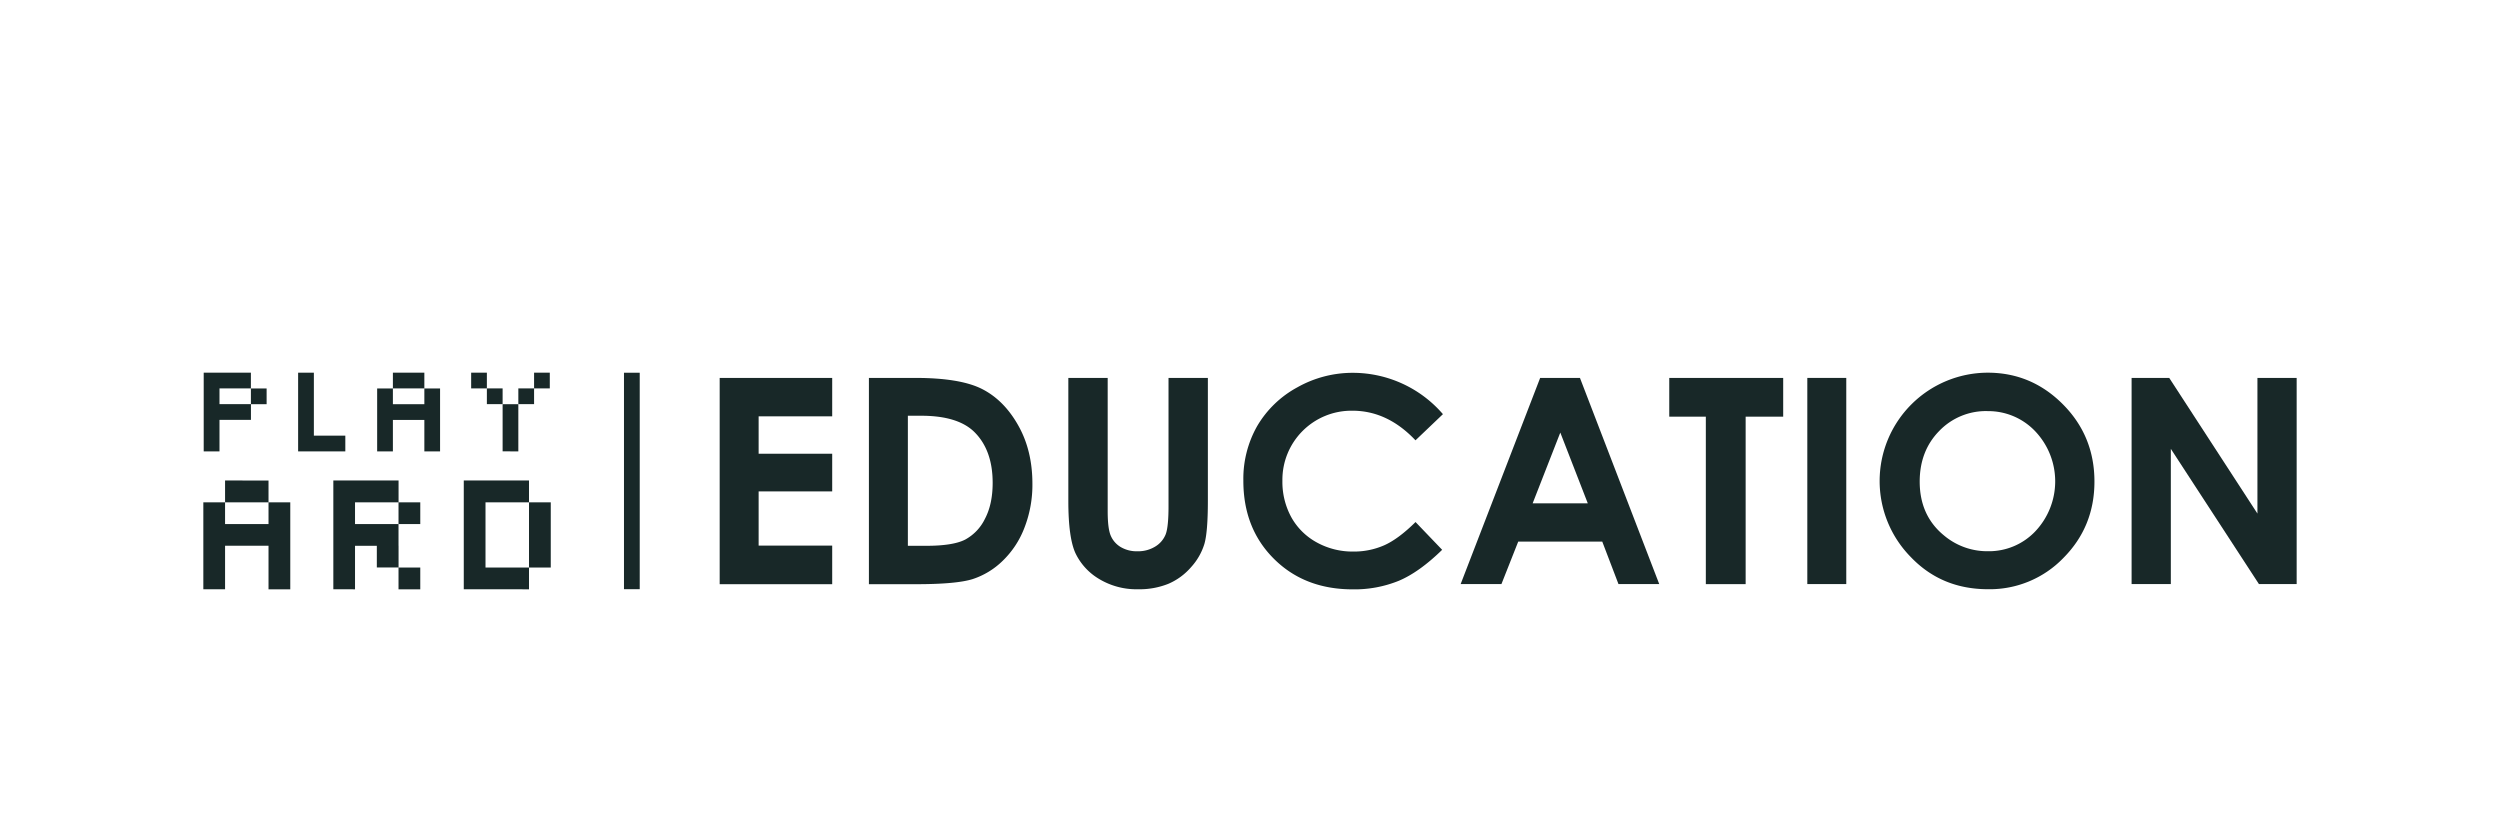
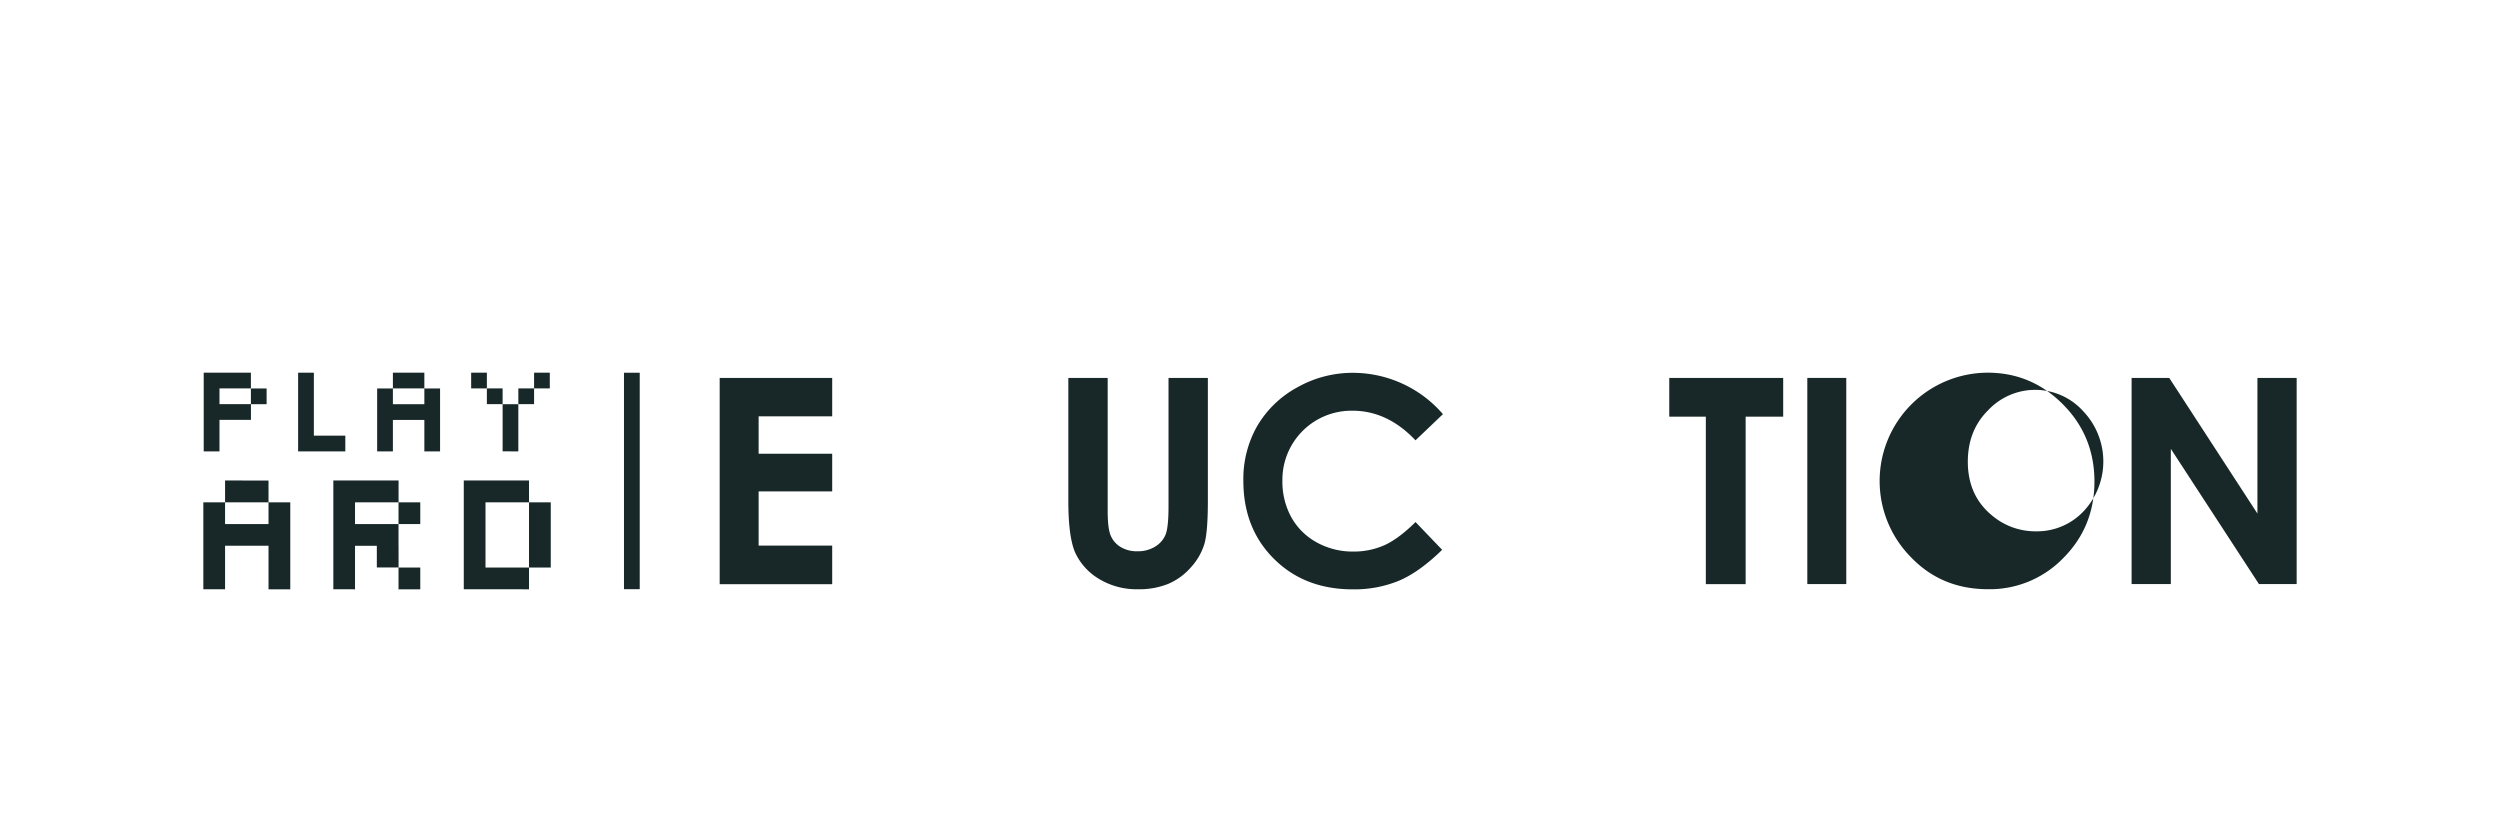
<svg xmlns="http://www.w3.org/2000/svg" id="Layer_1" data-name="Layer 1" viewBox="0 0 1080 360">
  <defs>
    <style>.cls-1{fill:#182828;}</style>
  </defs>
  <path class="cls-1" d="M88,195V161h20.39v6.8H94.82v6.79h13.59v6.8H94.82V195Zm20.39-27.18h6.79v6.79h-6.79Z" />
  <path class="cls-1" d="M135.59,188.2h13.59V195H128.79V161h6.8Z" />
  <path class="cls-1" d="M162.93,195V167.82h6.8v6.79h13.59v-6.79h6.79V195h-6.79V181.41H169.73V195Zm6.8-34v6.8h13.59V161Z" />
  <path class="cls-1" d="M203.54,161h6.79v6.8h-6.79Zm6.79,6.8h6.8v6.79h-6.8Zm6.8,27.18V174.61h6.79V195Zm6.79-27.18h6.8v6.79h-6.8Zm6.8-6.8h6.79v6.8h-6.79Z" />
  <path class="cls-1" d="M87.84,254.56V217h9.39v9.39H116V217h9.4v37.58H116V235.77H97.23v18.79Zm9.39-47V217H116v-9.4Z" />
  <path class="cls-1" d="M144,254.56v-47h28.18V217H153.37v9.39h18.79v9.4H153.37v18.79Zm18.79-18.79h9.39v9.39h-9.39ZM172.16,217h9.4v9.39h-9.4Zm0,28.18h9.4v9.4h-9.4Z" />
  <path class="cls-1" d="M200.35,254.56v-47h28.18V217H209.74v28.18h18.79v9.4ZM237.93,217v28.18h-9.4V217Z" />
  <rect class="cls-1" x="269.56" y="161.02" width="6.8" height="93.51" />
  <path class="cls-1" d="M310.9,163.26h48.61v16.59H327.73V196h31.78v16.28H327.73v23.43h31.78v16.65H310.9Z" />
-   <path class="cls-1" d="M375.37,163.26h20.09q19.41,0,28.85,4.82t15.54,15.65Q446,194.56,446,209A51.1,51.1,0,0,1,442.55,228a39.3,39.3,0,0,1-9.44,14.32,33.32,33.32,0,0,1-13,7.87q-7,2.18-24.31,2.18H375.37Zm16.83,16.35v56.18h7.87q11.63,0,16.86-2.67a20.16,20.16,0,0,0,8.57-9q3.33-6.32,3.33-15.52,0-14.17-7.93-22-7.14-7-22.95-7Z" />
  <path class="cls-1" d="M461.52,163.26h17v57.59q0,7.44,1.31,10.53a10.5,10.5,0,0,0,4.29,4.93,13.55,13.55,0,0,0,7.24,1.84,14.1,14.1,0,0,0,7.72-2.05,10.84,10.84,0,0,0,4.48-5.24q1.24-3.17,1.24-12.13V163.26h17v53.1q0,13.44-1.51,18.64a26.38,26.38,0,0,1-5.78,10.05,27,27,0,0,1-9.84,7.18,33.46,33.46,0,0,1-13,2.33,31.29,31.29,0,0,1-16.86-4.45A25.93,25.93,0,0,1,464.61,239q-3.09-6.69-3.09-22.61Z" />
  <path class="cls-1" d="M623.35,178.91l-11.86,11.31q-12.09-12.79-27.22-12.79A29.83,29.83,0,0,0,554,207.67a31.83,31.83,0,0,0,3.87,15.82,27.8,27.8,0,0,0,11,10.85,31.85,31.85,0,0,0,15.73,3.93,32.36,32.36,0,0,0,13.48-2.75q6.12-2.76,13.43-10l11.5,12q-9.87,9.63-18.65,13.35a50.76,50.76,0,0,1-20,3.73q-20.76,0-34-13.17t-13.23-33.75a46.14,46.14,0,0,1,6-23.67,44.85,44.85,0,0,1,17.26-16.65,48.59,48.59,0,0,1,24.18-6.3,51.4,51.4,0,0,1,38.81,17.89Z" />
-   <path class="cls-1" d="M665.35,163.26h17.19l34.25,89.06H699.18l-7-18.34H655.87l-7.25,18.34H631Zm8.7,23.61L662.1,217.45h23.83Z" />
  <path class="cls-1" d="M721.12,163.26h49.22V180H754.12v72.35h-17.2V180h-15.8Z" />
  <path class="cls-1" d="M780.76,163.26h16.83v89.06H780.76Z" />
-   <path class="cls-1" d="M858.7,161q18.9,0,32.5,13.69t13.6,33.35q0,19.5-13.42,33a44.18,44.18,0,0,1-32.56,13.5q-20.05,0-33.32-13.86A46.8,46.8,0,0,1,858.7,161Zm-.18,16.59a28,28,0,0,0-20.79,8.6q-8.41,8.59-8.42,21.85,0,14.77,10.61,23.37a29,29,0,0,0,18.9,6.72,27.6,27.6,0,0,0,20.55-8.72,31.43,31.43,0,0,0-.06-43A27.9,27.9,0,0,0,858.52,177.61Z" />
+   <path class="cls-1" d="M858.7,161q18.9,0,32.5,13.69t13.6,33.35q0,19.5-13.42,33a44.18,44.18,0,0,1-32.56,13.5q-20.05,0-33.32-13.86A46.8,46.8,0,0,1,858.7,161Zm-.18,16.59q-8.41,8.59-8.42,21.85,0,14.77,10.61,23.37a29,29,0,0,0,18.9,6.72,27.6,27.6,0,0,0,20.55-8.72,31.43,31.43,0,0,0-.06-43A27.9,27.9,0,0,0,858.52,177.61Z" />
  <path class="cls-1" d="M920.85,163.26h16.26l38.1,58.61V163.26h16.95v89.06h-16.3L937.8,193.9v58.42H920.85Z" />
</svg>